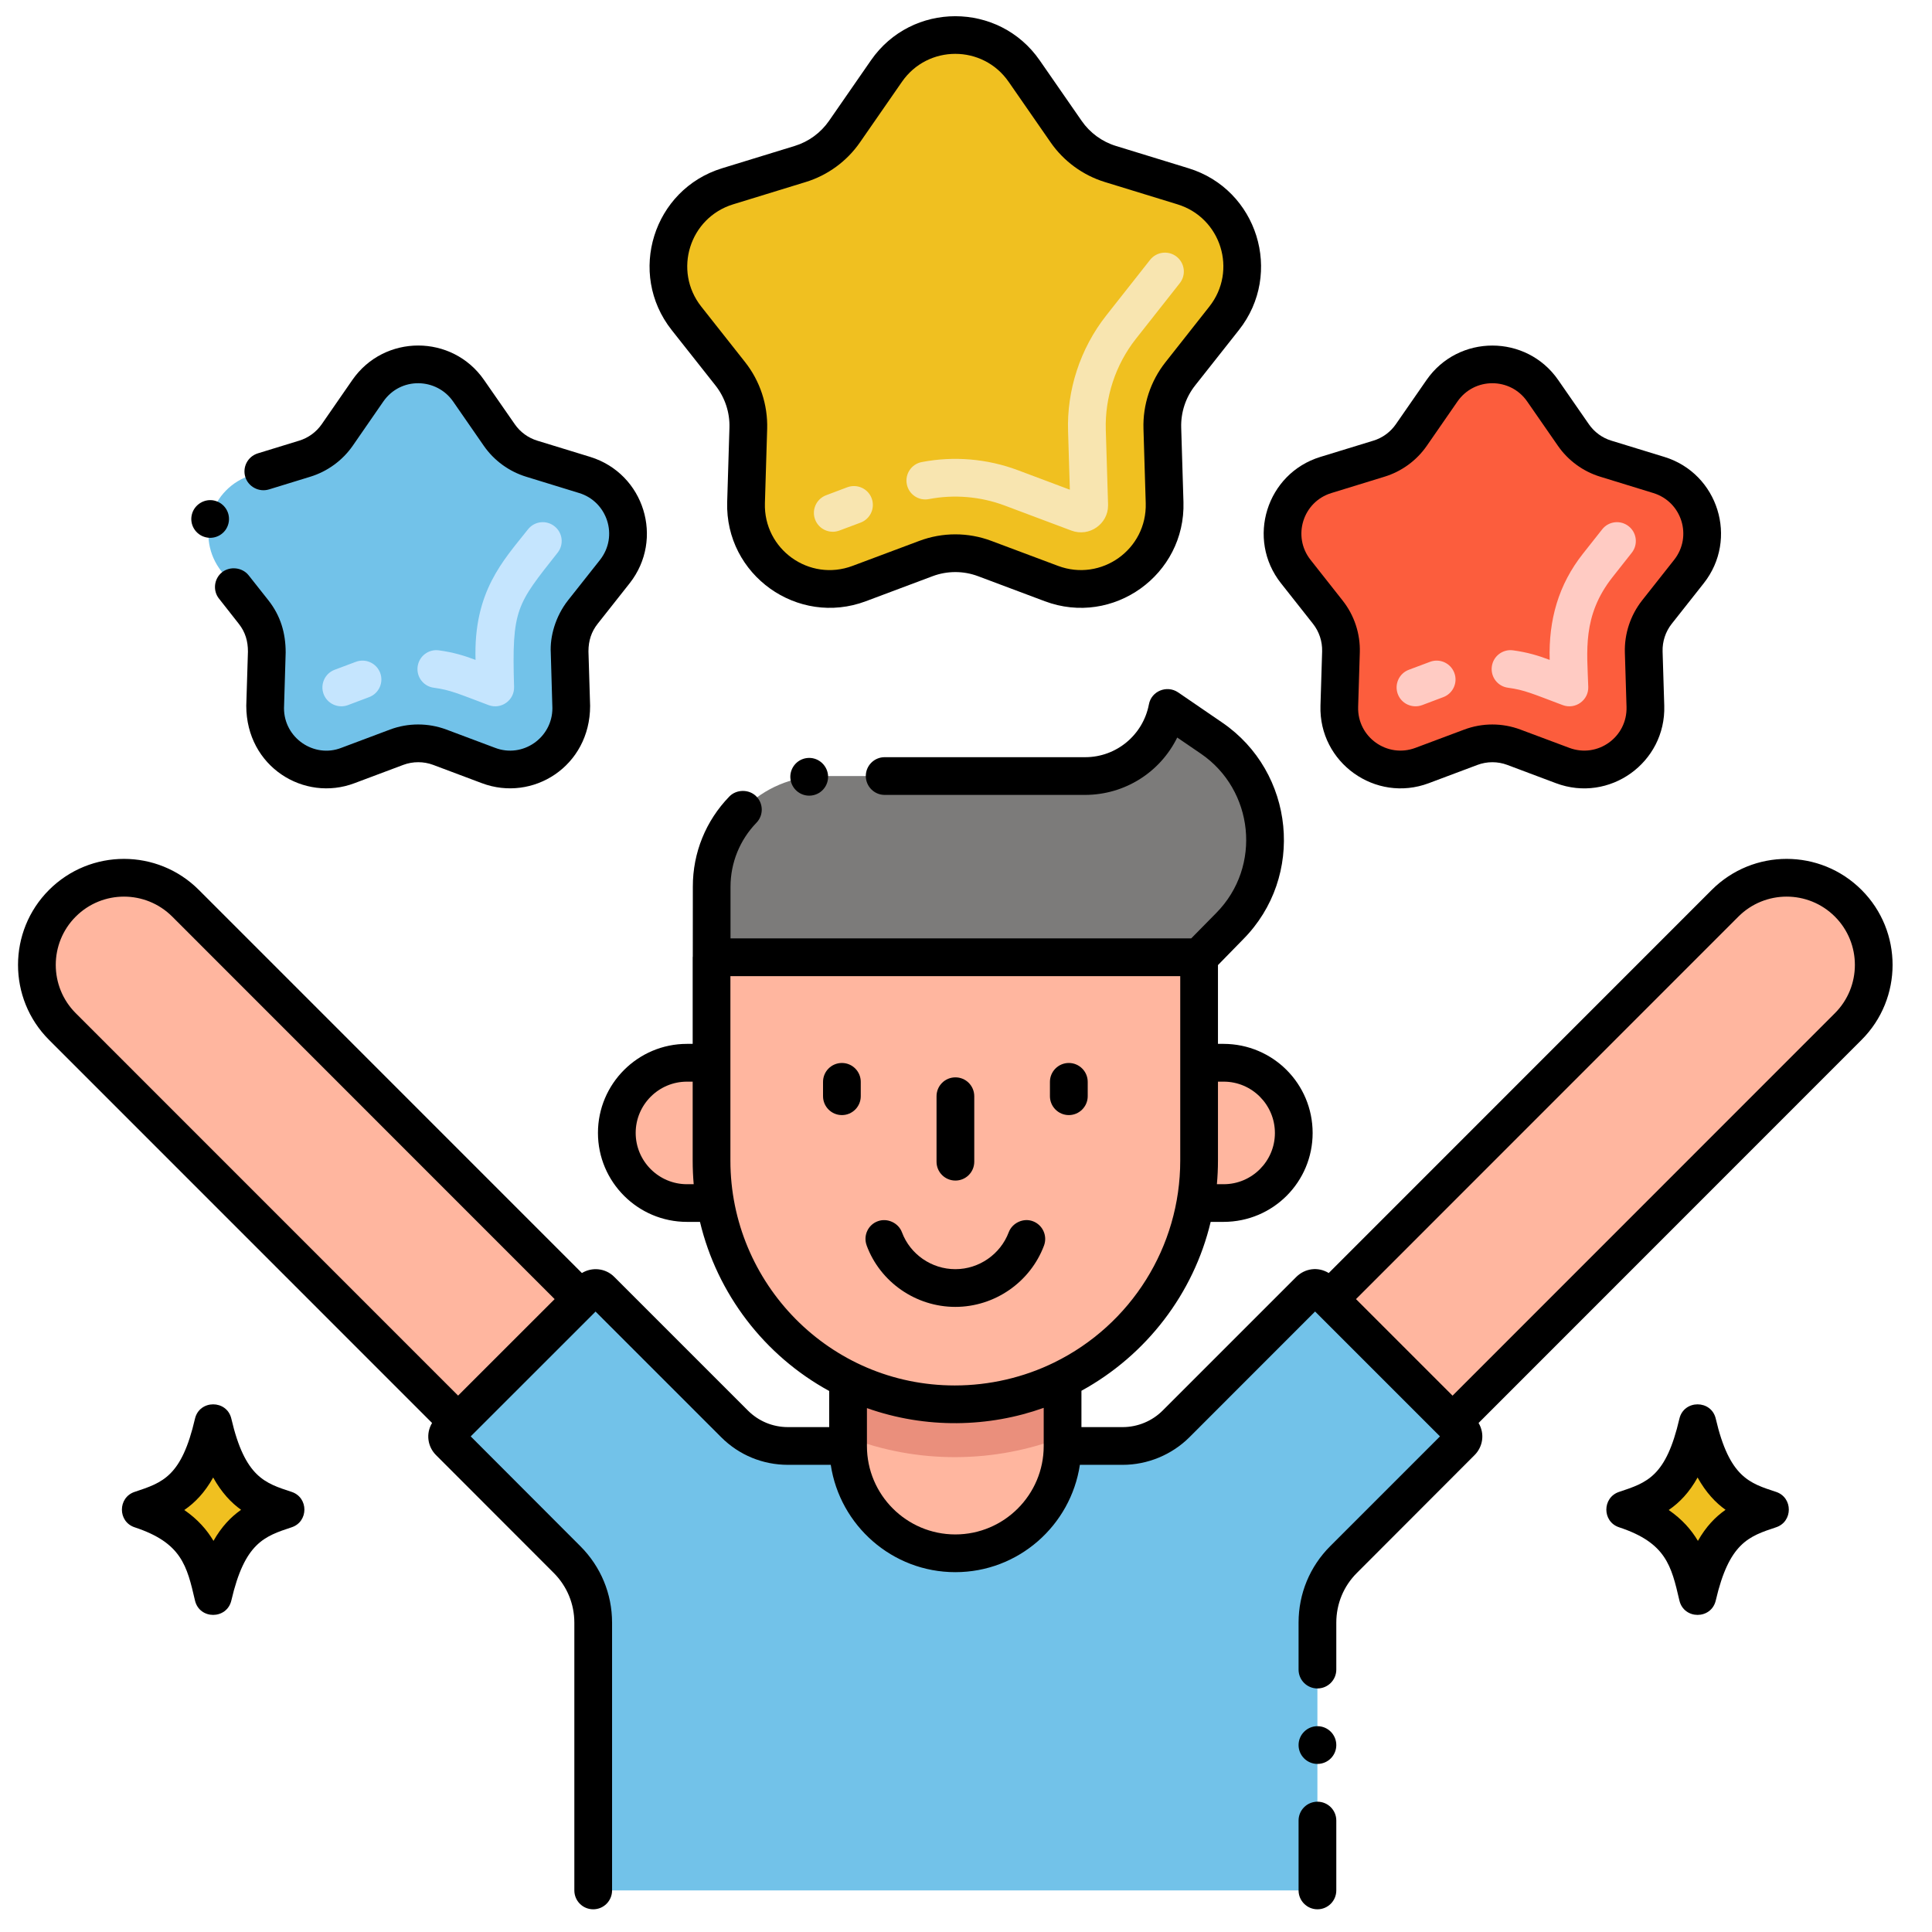
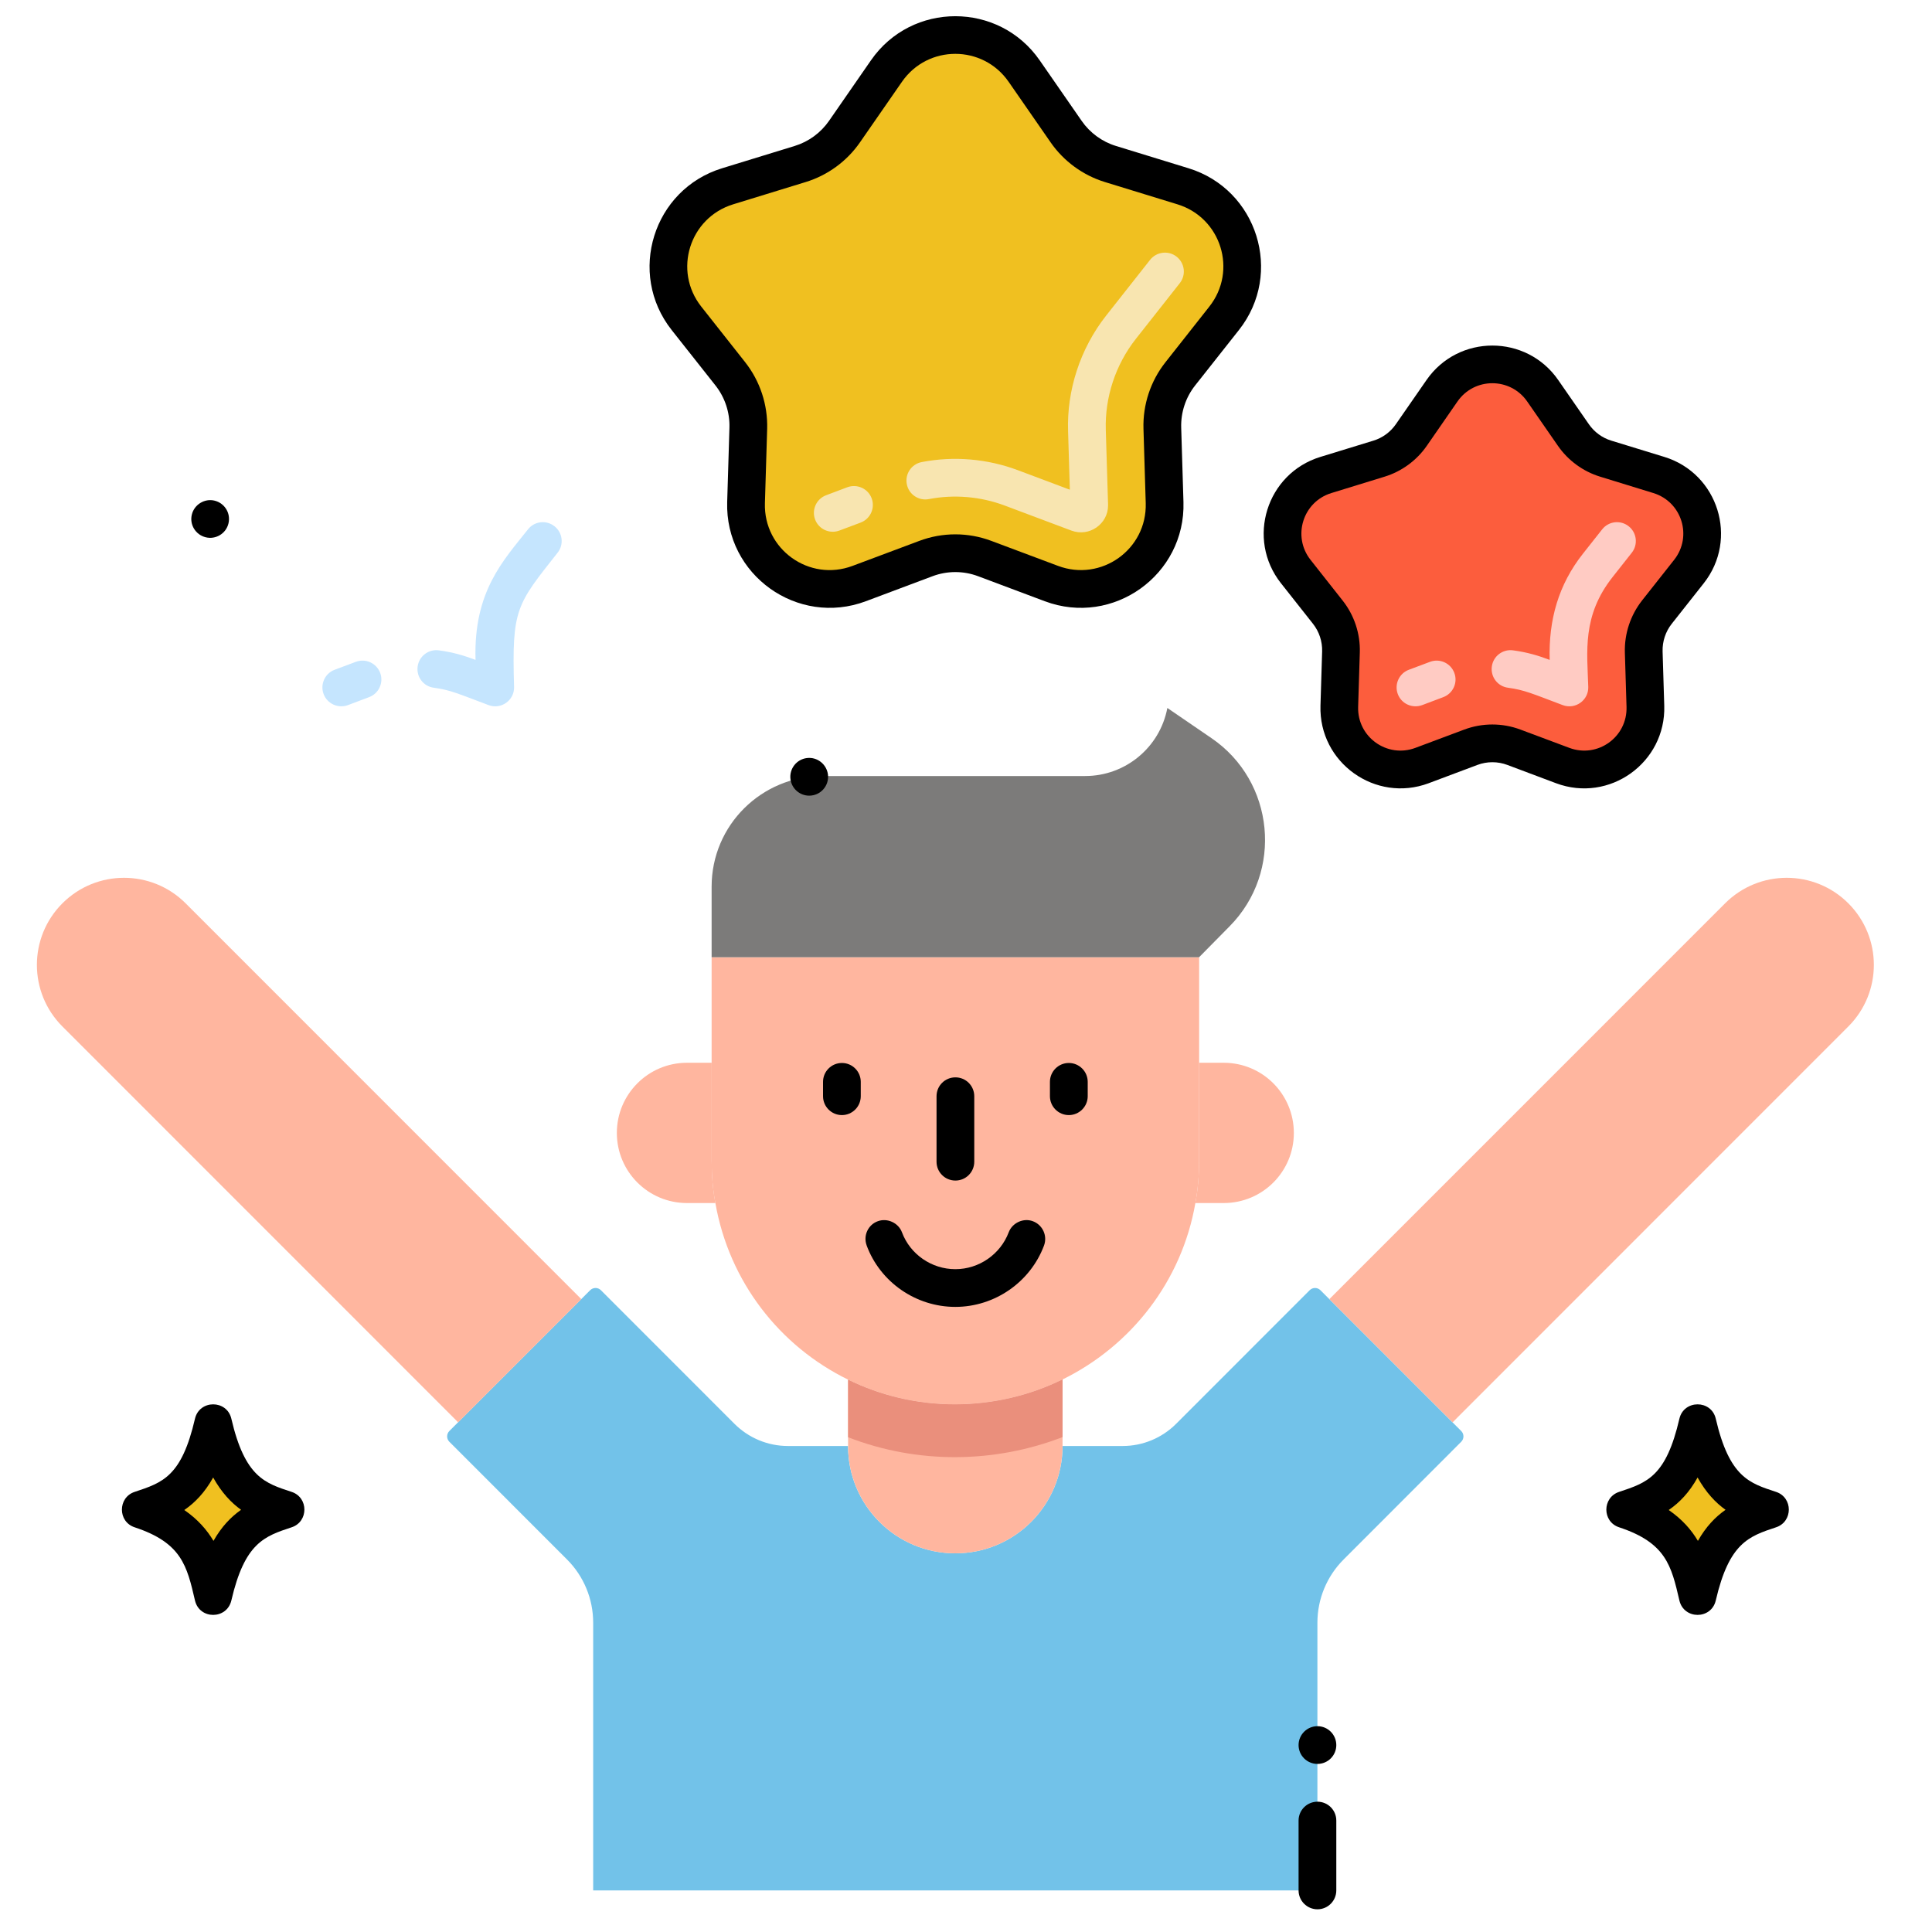
<svg xmlns="http://www.w3.org/2000/svg" width="36" height="36" viewBox="0 0 36 36" fill="none">
  <g id="Group">
    <path id="Vector" d="M27.228 26.865L25.036 29.059C24.724 29.371 24.548 29.794 24.548 30.236L24.548 35.225L11.053 35.225L11.053 30.236C11.053 29.794 10.878 29.371 10.566 29.059L8.373 26.865C8.318 26.81 8.318 26.72 8.373 26.665L10.997 24.041C11.052 23.986 11.142 23.986 11.197 24.041L13.687 26.532C13.952 26.796 14.309 26.944 14.682 26.944L15.802 26.944L15.802 26.945C15.802 28.051 16.697 28.944 17.801 28.944C18.905 28.944 19.799 28.049 19.799 26.945L19.799 26.944L20.92 26.944C21.292 26.944 21.65 26.796 21.914 26.532L24.404 24.041C24.459 23.986 24.549 23.986 24.604 24.041L27.228 26.665C27.283 26.72 27.283 26.81 27.228 26.865Z" fill="#72C2E9" />
    <g id="Group_2">
      <path id="Vector_2" d="M22.344 17.837L22.344 21.627C22.344 21.896 22.322 22.161 22.274 22.417C22.021 23.877 21.073 25.079 19.8 25.704C19.195 26 18.515 26.166 17.802 26.168C17.088 26.169 16.408 26.005 15.804 25.708C14.532 25.086 13.587 23.887 13.33 22.417C13.281 22.164 13.26 21.898 13.26 21.627L13.26 17.837L22.344 17.837Z" fill="#FFB69F" />
      <path id="Vector_3" d="M34.441 19.127L27.067 26.503L24.771 24.207L32.145 16.832C32.779 16.198 33.807 16.198 34.441 16.832C35.075 17.466 35.075 18.493 34.441 19.127Z" fill="#FFB69F" />
      <path id="Vector_4" d="M1.163 19.127L8.537 26.503L10.832 24.207L3.459 16.832C2.825 16.198 1.797 16.198 1.163 16.832C0.529 17.466 0.529 18.493 1.163 19.127Z" fill="#FFB69F" />
    </g>
    <path id="Vector_5" d="M22.575 13.755L21.752 13.192C21.613 13.927 20.97 14.46 20.221 14.46L15.322 14.46C14.196 14.46 13.26 15.371 13.26 16.522L13.26 17.837L22.343 17.837L22.911 17.261C23.919 16.242 23.749 14.556 22.575 13.755Z" fill="#7C7B7A" />
    <g id="Group_3">
      <path id="Vector_6" d="M13.331 22.417L12.801 22.417C12.079 22.417 11.494 21.833 11.494 21.11C11.494 20.39 12.078 19.803 12.801 19.803L13.261 19.803L13.261 21.626C13.261 21.899 13.282 22.165 13.331 22.417Z" fill="#FFB69F" />
      <path id="Vector_7" d="M24.109 21.112C24.109 21.831 23.527 22.417 22.802 22.417L22.273 22.417C22.322 22.162 22.343 21.896 22.343 21.626L22.343 19.803L22.802 19.803C23.525 19.803 24.109 20.388 24.109 21.112Z" fill="#FFB69F" />
    </g>
    <path id="Vector_8" d="M19.799 25.704L19.799 26.945C19.799 28.049 18.905 28.944 17.801 28.944C16.697 28.944 15.803 28.051 15.803 26.945L15.803 25.708C16.407 26.005 17.087 26.169 17.801 26.168C18.514 26.166 19.195 26 19.799 25.704Z" fill="#FFB69F" />
    <path id="Vector_9" d="M19.799 25.704L19.799 26.778C18.537 27.266 17.104 27.286 15.803 26.781L15.803 25.708C16.407 26.005 17.087 26.169 17.801 26.168C18.514 26.166 19.195 26 19.799 25.704Z" fill="#EA8F7C" />
    <g id="Group_4">
      <path id="Vector_10" d="M19.085 1.325L19.867 2.453C20.066 2.741 20.357 2.953 20.692 3.056L22.043 3.471C23.093 3.793 23.491 5.069 22.811 5.931L21.994 6.965C21.767 7.254 21.648 7.613 21.659 7.98L21.701 9.364C21.735 10.474 20.631 11.264 19.592 10.873L18.35 10.408C17.996 10.275 17.607 10.275 17.253 10.408L16.011 10.873C14.971 11.264 13.868 10.474 13.902 9.364L13.944 7.98C13.955 7.613 13.836 7.254 13.609 6.965L12.792 5.931C12.111 5.069 12.51 3.793 13.559 3.471L14.911 3.056C15.246 2.953 15.536 2.741 15.736 2.453L16.518 1.325C17.139 0.429 18.464 0.429 19.085 1.325Z" fill="#F0C020" />
    </g>
    <g id="Group_5">
      <g id="Group_6">
-         <path id="Vector_11" d="M8.731 7.281L9.303 8.106C9.449 8.317 9.662 8.472 9.907 8.547L10.895 8.851C11.663 9.086 11.954 10.02 11.456 10.65L10.859 11.406C10.692 11.617 10.606 11.88 10.614 12.149L10.644 13.161C10.669 13.972 9.862 14.55 9.102 14.264L8.194 13.924C7.935 13.827 7.65 13.827 7.391 13.924L6.483 14.264C5.723 14.55 4.916 13.973 4.941 13.161L4.971 12.149C4.98 11.88 4.893 11.617 4.726 11.406L4.129 10.65C3.631 10.02 3.923 9.086 4.69 8.851L5.679 8.548C5.924 8.472 6.136 8.317 6.282 8.106L6.854 7.281C7.308 6.626 8.277 6.626 8.731 7.281Z" fill="#72C2E9" />
-       </g>
+         </g>
      <g id="Group_7">
        <path id="Vector_12" d="M28.747 7.281L29.319 8.106C29.465 8.317 29.677 8.472 29.922 8.547L30.91 8.85C31.678 9.086 31.969 10.019 31.472 10.65L30.875 11.406C30.708 11.617 30.621 11.88 30.629 12.148L30.66 13.16C30.685 13.972 29.878 14.55 29.117 14.264L28.209 13.924C27.951 13.826 27.666 13.826 27.407 13.924L26.499 14.264C25.739 14.55 24.932 13.972 24.956 13.16L24.987 12.148C24.995 11.88 24.909 11.617 24.742 11.406L24.145 10.65C23.647 10.019 23.938 9.086 24.706 8.85L25.694 8.547C25.939 8.472 26.152 8.317 26.298 8.106L26.87 7.281C27.324 6.626 28.293 6.626 28.747 7.281Z" fill="#FC5D3D" />
      </g>
    </g>
    <g id="Group_8">
      <g id="Group_9">
        <path id="Vector_13" d="M5.434 27.799C4.946 27.638 4.566 27.534 4.311 26.436C4.228 26.078 3.716 26.079 3.633 26.436C3.384 27.51 3.036 27.625 2.509 27.799C2.193 27.904 2.192 28.355 2.509 28.459C3.384 28.748 3.483 29.175 3.633 29.822C3.716 30.181 4.227 30.181 4.311 29.822C4.56 28.748 4.926 28.627 5.434 28.459C5.751 28.355 5.752 27.904 5.434 27.799Z" fill="black" />
        <path id="Vector_14" d="M4.492 28.133C4.3 28.268 4.127 28.449 3.978 28.712C3.855 28.506 3.684 28.309 3.434 28.137C3.636 27.998 3.817 27.809 3.972 27.531C4.13 27.814 4.308 28.001 4.492 28.133Z" fill="#F0C020" />
      </g>
      <g id="Group_10">
        <path id="Vector_15" d="M33.094 27.799C32.606 27.638 32.226 27.534 31.971 26.436C31.888 26.078 31.376 26.079 31.293 26.436C31.044 27.51 30.696 27.625 30.17 27.799C29.853 27.904 29.852 28.355 30.17 28.459C31.044 28.748 31.143 29.175 31.293 29.822C31.377 30.181 31.887 30.181 31.971 29.822C32.22 28.748 32.587 28.627 33.094 28.459C33.411 28.355 33.412 27.904 33.094 27.799Z" fill="black" />
        <path id="Vector_16" d="M32.153 28.133C31.96 28.268 31.787 28.449 31.638 28.712C31.516 28.506 31.344 28.309 31.094 28.137C31.296 27.998 31.478 27.809 31.632 27.531C31.79 27.814 31.968 28.001 32.153 28.133Z" fill="#F0C020" />
      </g>
    </g>
    <path id="Vector_17" d="M19.962 9.886L18.721 9.42C18.27 9.251 17.776 9.21 17.308 9.3C17.118 9.337 16.933 9.212 16.897 9.021C16.86 8.831 16.985 8.646 17.175 8.61C17.77 8.495 18.396 8.547 18.968 8.762L19.935 9.125L19.902 8.033C19.877 7.284 20.12 6.503 20.615 5.876L21.431 4.841C21.552 4.689 21.773 4.663 21.925 4.783C22.078 4.904 22.104 5.125 21.983 5.277L21.167 6.312C20.785 6.796 20.586 7.405 20.605 8.011L20.647 9.396C20.647 9.405 20.647 9.413 20.647 9.421C20.647 9.76 20.3 10.013 19.962 9.886ZM15.188 9.68C15.12 9.499 15.212 9.296 15.394 9.228L15.789 9.079C15.971 9.012 16.174 9.103 16.242 9.285C16.31 9.467 16.218 9.67 16.036 9.738L15.641 9.886C15.46 9.954 15.257 9.863 15.188 9.68Z" fill="#F8E5B0" />
    <path id="Vector_18" d="M6.03 12.933C5.962 12.751 6.054 12.548 6.236 12.48L6.631 12.332C6.813 12.264 7.015 12.356 7.084 12.538C7.152 12.719 7.06 12.922 6.878 12.99L6.483 13.139C6.302 13.206 6.099 13.115 6.03 12.933ZM9.105 13.139C8.538 12.926 8.391 12.856 8.084 12.815C7.891 12.79 7.756 12.613 7.782 12.42C7.808 12.228 7.984 12.092 8.177 12.118C8.443 12.154 8.646 12.215 8.861 12.296C8.821 11.018 9.381 10.442 9.838 9.864C9.958 9.711 10.179 9.685 10.332 9.806C10.485 9.926 10.511 10.147 10.39 10.299C9.626 11.268 9.535 11.341 9.579 12.799C9.587 13.05 9.336 13.226 9.105 13.139Z" fill="#C5E5FE" />
    <path id="Vector_19" d="M26.046 12.933C25.978 12.751 26.07 12.548 26.252 12.48L26.647 12.332C26.828 12.264 27.031 12.356 27.099 12.538C27.168 12.719 27.075 12.922 26.894 12.99L26.499 13.139C26.317 13.206 26.114 13.115 26.046 12.933ZM29.12 13.139C28.554 12.926 28.406 12.856 28.1 12.815C27.907 12.79 27.772 12.613 27.798 12.42C27.823 12.228 28 12.092 28.193 12.118C28.459 12.154 28.662 12.215 28.876 12.296C28.854 11.549 29.041 10.893 29.496 10.317L29.854 9.864C29.974 9.711 30.195 9.685 30.348 9.806C30.5 9.926 30.526 10.147 30.406 10.299L30.048 10.753C29.477 11.475 29.575 12.145 29.595 12.799C29.603 13.049 29.353 13.226 29.12 13.139Z" fill="#FFCBC3" />
    <path id="Vector_20" d="M16.149 23.208C16.402 23.892 17.067 24.352 17.801 24.352C18.534 24.352 19.198 23.892 19.454 23.208C19.521 23.026 19.428 22.824 19.247 22.756C19.07 22.689 18.862 22.786 18.796 22.962C18.641 23.372 18.242 23.649 17.803 23.649L17.8 23.649C17.36 23.649 16.96 23.373 16.807 22.963C16.742 22.786 16.533 22.69 16.356 22.756C16.174 22.822 16.082 23.025 16.149 23.206L16.149 23.208Z" fill="black" />
    <path id="Vector_21" d="M16.039 20.159C16.039 19.965 15.882 19.807 15.688 19.807C15.493 19.807 15.336 19.965 15.336 20.159L15.336 20.426C15.336 20.62 15.493 20.778 15.688 20.778C15.882 20.778 16.039 20.62 16.039 20.426L16.039 20.159Z" fill="black" />
    <path id="Vector_22" d="M19.916 20.778C20.11 20.778 20.268 20.62 20.268 20.426L20.268 20.159C20.268 19.965 20.11 19.807 19.916 19.807C19.722 19.807 19.564 19.965 19.564 20.159L19.564 20.426C19.564 20.62 19.722 20.778 19.916 20.778Z" fill="black" />
    <path id="Vector_23" d="M17.803 21.998C17.997 21.998 18.154 21.841 18.154 21.647L18.154 20.427C18.154 20.232 17.997 20.075 17.803 20.075C17.608 20.075 17.451 20.232 17.451 20.427L17.451 21.647C17.451 21.841 17.608 21.998 17.803 21.998Z" fill="black" />
    <path id="Vector_24" d="M15.037 14.125C14.841 14.148 14.706 14.327 14.729 14.516C14.75 14.693 14.901 14.826 15.078 14.826C15.285 14.826 15.451 14.649 15.428 14.434C15.404 14.243 15.232 14.102 15.037 14.125Z" fill="black" />
-     <path id="Vector_25" d="M8.051 26.515C7.93 26.716 7.97 26.959 8.124 27.113L10.317 29.308C10.565 29.556 10.702 29.886 10.702 30.236L10.702 35.225C10.702 35.42 10.859 35.577 11.054 35.577C11.248 35.577 11.405 35.42 11.405 35.225L11.405 30.236C11.405 29.698 11.195 29.192 10.814 28.811L8.771 26.765L11.081 24.456L11.097 24.439L13.439 26.781C13.771 27.113 14.213 27.295 14.682 27.295L15.48 27.295C15.65 28.425 16.625 29.295 17.801 29.295C18.977 29.295 19.952 28.425 20.122 27.295L20.92 27.295C21.383 27.295 21.835 27.108 22.163 26.781L24.505 24.438C24.528 24.461 26.808 26.743 26.832 26.765L24.787 28.81C24.406 29.191 24.197 29.697 24.197 30.236L24.197 31.11C24.197 31.305 24.354 31.462 24.548 31.462C24.742 31.462 24.9 31.305 24.9 31.11L24.9 30.236C24.9 29.886 25.036 29.555 25.285 29.308L27.477 27.113C27.628 26.962 27.673 26.721 27.551 26.515L34.688 19.376C35.458 18.606 35.458 17.353 34.688 16.583C33.916 15.811 32.667 15.811 31.895 16.583L24.759 23.721C24.557 23.598 24.316 23.635 24.156 23.792L21.665 26.283C21.469 26.48 21.197 26.592 20.92 26.592L20.151 26.592L20.151 25.915C21.364 25.25 22.243 24.1 22.559 22.768L22.801 22.768C23.726 22.766 24.459 22.02 24.459 21.112C24.459 20.195 23.721 19.454 22.801 19.451L22.695 19.451L22.695 17.983L23.161 17.506C24.326 16.335 24.126 14.386 22.773 13.463L21.952 12.901C21.743 12.76 21.453 12.877 21.408 13.126C21.299 13.695 20.802 14.109 20.222 14.109L16.484 14.109C16.29 14.109 16.133 14.266 16.133 14.46C16.133 14.653 16.29 14.812 16.484 14.812L20.222 14.812C20.958 14.809 21.615 14.394 21.936 13.743L22.377 14.044C23.361 14.716 23.522 16.143 22.662 17.013L22.197 17.485L13.612 17.485L13.612 16.522C13.613 16.075 13.785 15.652 14.095 15.331C14.23 15.192 14.227 14.97 14.088 14.835C13.953 14.702 13.721 14.707 13.591 14.841C13.152 15.293 12.909 15.889 12.91 16.522L12.909 17.823C12.908 17.828 12.907 17.832 12.907 17.837L12.907 19.451L12.8 19.451C11.886 19.451 11.142 20.195 11.142 21.11C11.142 22.024 11.886 22.768 12.8 22.768L13.043 22.768C13.363 24.108 14.242 25.258 15.451 25.919L15.451 26.592L14.682 26.592C14.4 26.592 14.135 26.482 13.936 26.283L11.445 23.792C11.282 23.629 11.032 23.606 10.843 23.721L3.706 16.583C2.935 15.811 1.685 15.811 0.913 16.583C0.144 17.353 0.143 18.606 0.913 19.376L8.051 26.515ZM32.392 17.08C32.889 16.583 33.694 16.583 34.191 17.08C34.687 17.576 34.687 18.383 34.191 18.879L27.066 26.006L25.267 24.207L32.392 17.08ZM17.801 28.592C16.893 28.592 16.154 27.853 16.154 26.945L16.154 26.238C17.255 26.628 18.428 26.598 19.448 26.233L19.448 26.945C19.448 27.853 18.709 28.592 17.801 28.592ZM22.802 20.155C23.328 20.155 23.756 20.585 23.756 21.112C23.756 21.637 23.328 22.066 22.802 22.066L22.675 22.066C22.688 21.922 22.695 21.776 22.695 21.627L22.695 20.155L22.802 20.155ZM11.845 21.11C11.845 20.584 12.274 20.155 12.8 20.155L12.907 20.155L12.907 21.627C12.907 21.778 12.914 21.925 12.926 22.066L12.8 22.066C12.274 22.066 11.845 21.637 11.845 21.11ZM13.61 21.627C13.61 21.183 13.61 18.552 13.61 18.189L21.992 18.189L21.992 21.627C21.992 23.229 21.078 24.685 19.644 25.388C19.076 25.667 18.436 25.816 17.791 25.816C15.452 25.816 13.61 23.906 13.61 21.627ZM1.411 17.08C1.908 16.583 2.712 16.583 3.21 17.08L10.335 24.207L8.536 26.005L1.411 18.879C0.915 18.383 0.915 17.576 1.411 17.08Z" fill="black" />
    <path id="Vector_26" d="M24.549 32.868C24.743 32.868 24.9 32.711 24.9 32.517C24.9 32.323 24.743 32.165 24.549 32.165C24.355 32.165 24.197 32.323 24.197 32.517C24.197 32.711 24.355 32.868 24.549 32.868Z" fill="black" />
    <path id="Vector_27" d="M24.197 35.225C24.197 35.419 24.355 35.577 24.549 35.577C24.743 35.577 24.9 35.419 24.9 35.225L24.9 33.923C24.9 33.729 24.743 33.572 24.549 33.572C24.355 33.572 24.197 33.729 24.197 33.923L24.197 35.225Z" fill="black" />
    <path id="Vector_28" d="M13.332 7.183C13.508 7.406 13.601 7.686 13.592 7.97L13.55 9.354C13.509 10.713 14.862 11.68 16.134 11.203L17.376 10.737C17.65 10.634 17.952 10.634 18.226 10.737L19.468 11.203C20.742 11.681 22.093 10.71 22.052 9.354L22.01 7.97C22.001 7.686 22.093 7.406 22.269 7.183L23.086 6.149C23.919 5.094 23.431 3.529 22.146 3.135L20.795 2.72C20.536 2.641 20.309 2.475 20.155 2.252L19.373 1.124C18.613 0.028 16.988 0.028 16.229 1.124L15.447 2.253C15.293 2.475 15.066 2.641 14.807 2.72L13.456 3.135C12.171 3.529 11.683 5.094 12.515 6.149L13.332 7.183ZM13.662 3.807L15.013 3.392C15.422 3.267 15.781 3.004 16.024 2.653L16.806 1.525C17.288 0.829 18.314 0.83 18.795 1.525L19.577 2.653C19.82 3.004 20.18 3.267 20.588 3.392L21.939 3.807C22.755 4.057 23.062 5.045 22.534 5.713L21.718 6.748C21.439 7.1 21.293 7.542 21.307 7.991L21.349 9.375C21.375 10.237 20.521 10.847 19.714 10.544L18.473 10.079C18.04 9.916 17.562 9.916 17.129 10.079L15.887 10.544C15.078 10.848 14.226 10.235 14.253 9.375L14.295 7.991C14.308 7.542 14.162 7.1 13.884 6.748L13.067 5.713C12.539 5.044 12.848 4.057 13.662 3.807Z" fill="black" />
-     <path id="Vector_29" d="M5.323 12.159C5.323 11.797 5.229 11.476 5.003 11.188L4.633 10.72C4.516 10.572 4.287 10.546 4.139 10.662C3.983 10.786 3.964 11.011 4.082 11.156L4.45 11.624C4.573 11.78 4.62 11.95 4.62 12.14L4.589 13.15L4.589 13.151C4.589 14.287 5.668 14.95 6.607 14.593L7.516 14.252C7.693 14.186 7.894 14.186 8.07 14.252L8.978 14.593C9.927 14.951 10.996 14.279 10.996 13.153L10.965 12.137C10.965 11.937 11.021 11.769 11.136 11.624L11.733 10.868C12.38 10.045 12.006 8.827 10.999 8.514L10.011 8.211C9.842 8.159 9.693 8.051 9.593 7.906L9.02 7.081C8.427 6.224 7.159 6.224 6.565 7.081L5.994 7.906C5.893 8.051 5.745 8.159 5.575 8.211L4.803 8.448C4.611 8.509 4.515 8.709 4.571 8.888C4.626 9.069 4.826 9.176 5.01 9.12L5.011 9.12L5.782 8.883C6.101 8.785 6.381 8.581 6.572 8.307L7.143 7.481C7.468 7.015 8.137 7.04 8.443 7.481L9.015 8.307C9.205 8.581 9.485 8.785 9.804 8.883L10.792 9.187C11.311 9.345 11.531 9.984 11.181 10.432L10.583 11.188C10.348 11.488 10.245 11.864 10.263 12.167C10.265 12.206 10.293 13.157 10.293 13.196C10.293 13.747 9.74 14.132 9.226 13.935L8.317 13.594C7.98 13.468 7.603 13.468 7.268 13.594L6.36 13.935C5.856 14.132 5.292 13.754 5.292 13.196C5.292 13.179 5.323 12.176 5.323 12.159Z" fill="black" />
    <path id="Vector_30" d="M3.832 10.011C4.017 10.058 4.211 9.945 4.257 9.754C4.303 9.565 4.188 9.376 3.999 9.329C3.814 9.283 3.62 9.401 3.575 9.587C3.528 9.774 3.644 9.965 3.832 10.011Z" fill="black" />
    <path id="Vector_31" d="M24.466 11.624C24.581 11.77 24.641 11.952 24.636 12.138L24.605 13.15C24.573 14.212 25.63 14.966 26.622 14.594L27.53 14.253C27.709 14.186 27.907 14.186 28.086 14.253L28.994 14.594C29.988 14.967 31.043 14.211 31.011 13.15L30.98 12.138C30.975 11.952 31.035 11.77 31.15 11.624L31.747 10.868C32.398 10.044 32.016 8.822 31.013 8.514L30.025 8.211C29.856 8.16 29.708 8.051 29.607 7.906L29.035 7.081C28.442 6.225 27.174 6.225 26.581 7.081L26.009 7.906C25.908 8.051 25.76 8.16 25.591 8.211L24.603 8.514C23.599 8.822 23.218 10.044 23.869 10.868L24.466 11.624ZM24.809 9.187L25.797 8.883C26.116 8.786 26.397 8.581 26.587 8.306L27.158 7.481C27.473 7.027 28.143 7.028 28.457 7.481L29.029 8.306C29.219 8.581 29.5 8.786 29.819 8.883L30.807 9.187C31.338 9.35 31.541 9.994 31.195 10.432L30.598 11.188C30.381 11.464 30.267 11.809 30.277 12.159L30.308 13.171C30.325 13.735 29.768 14.133 29.241 13.935L28.332 13.595C27.994 13.468 27.621 13.468 27.283 13.595L26.375 13.935C25.848 14.133 25.29 13.734 25.307 13.172L25.338 12.159C25.349 11.809 25.235 11.464 25.017 11.189L24.42 10.432C24.076 9.996 24.276 9.35 24.809 9.187Z" fill="black" />
  </g>
</svg>